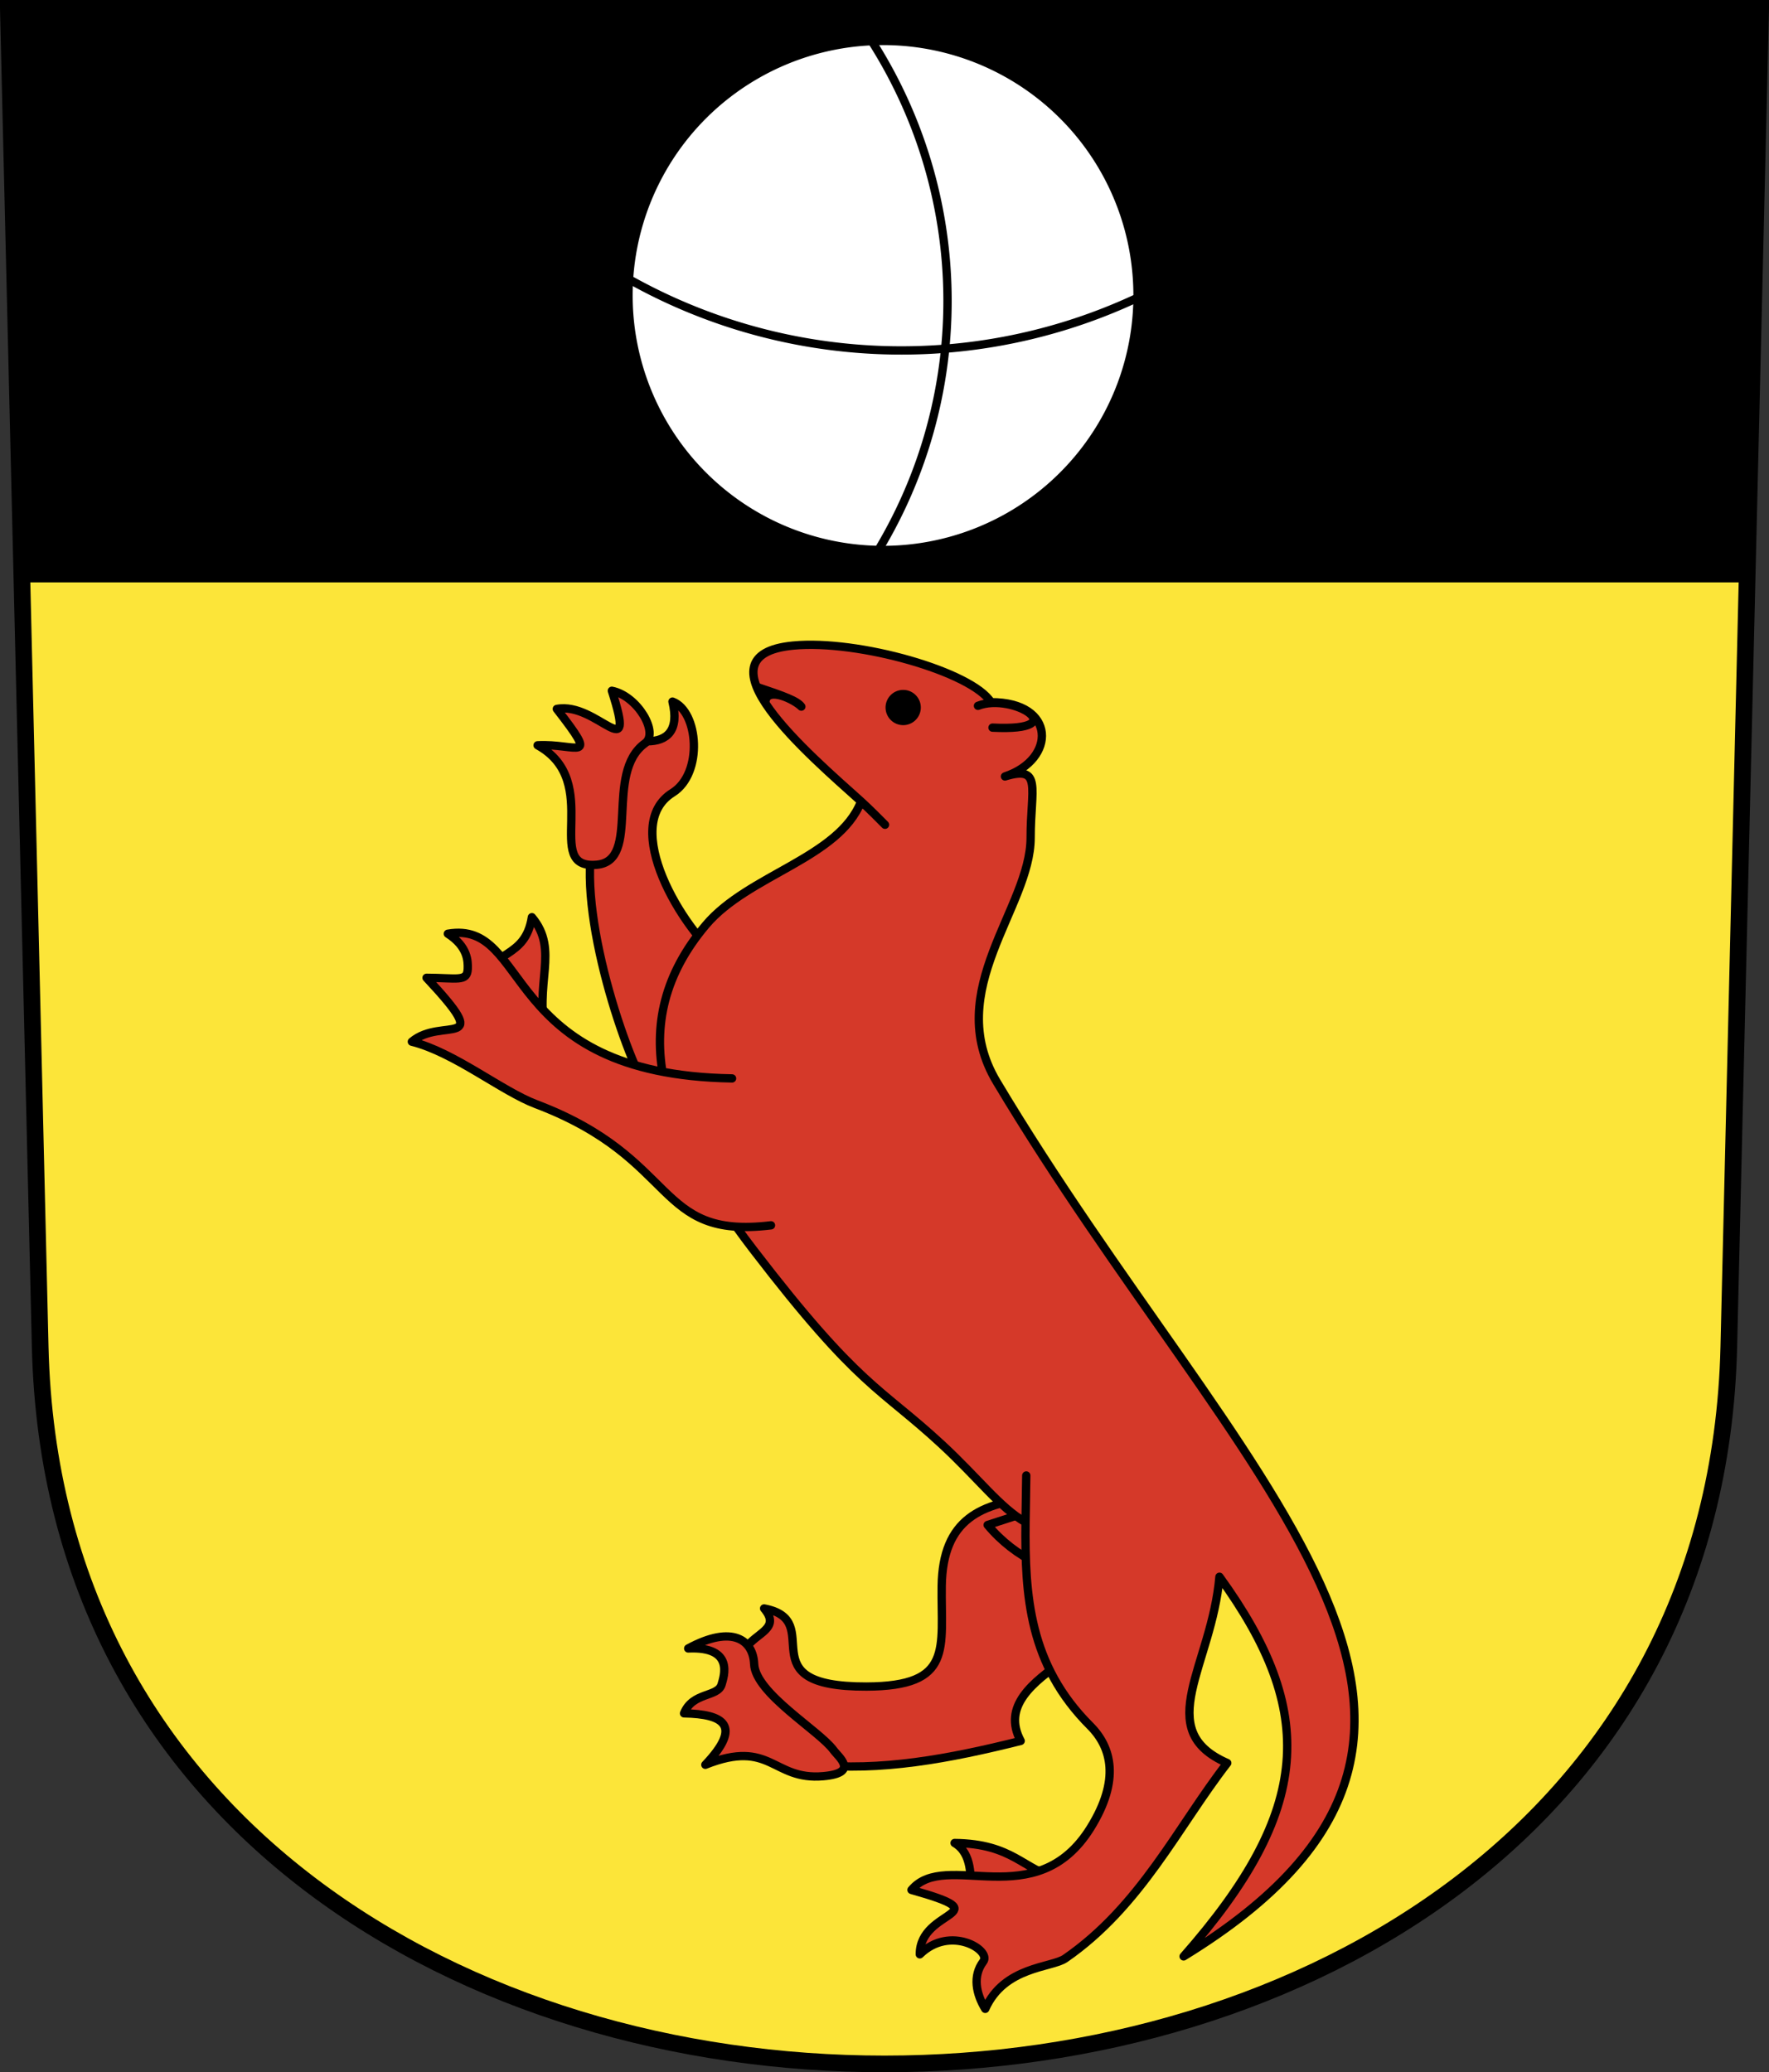
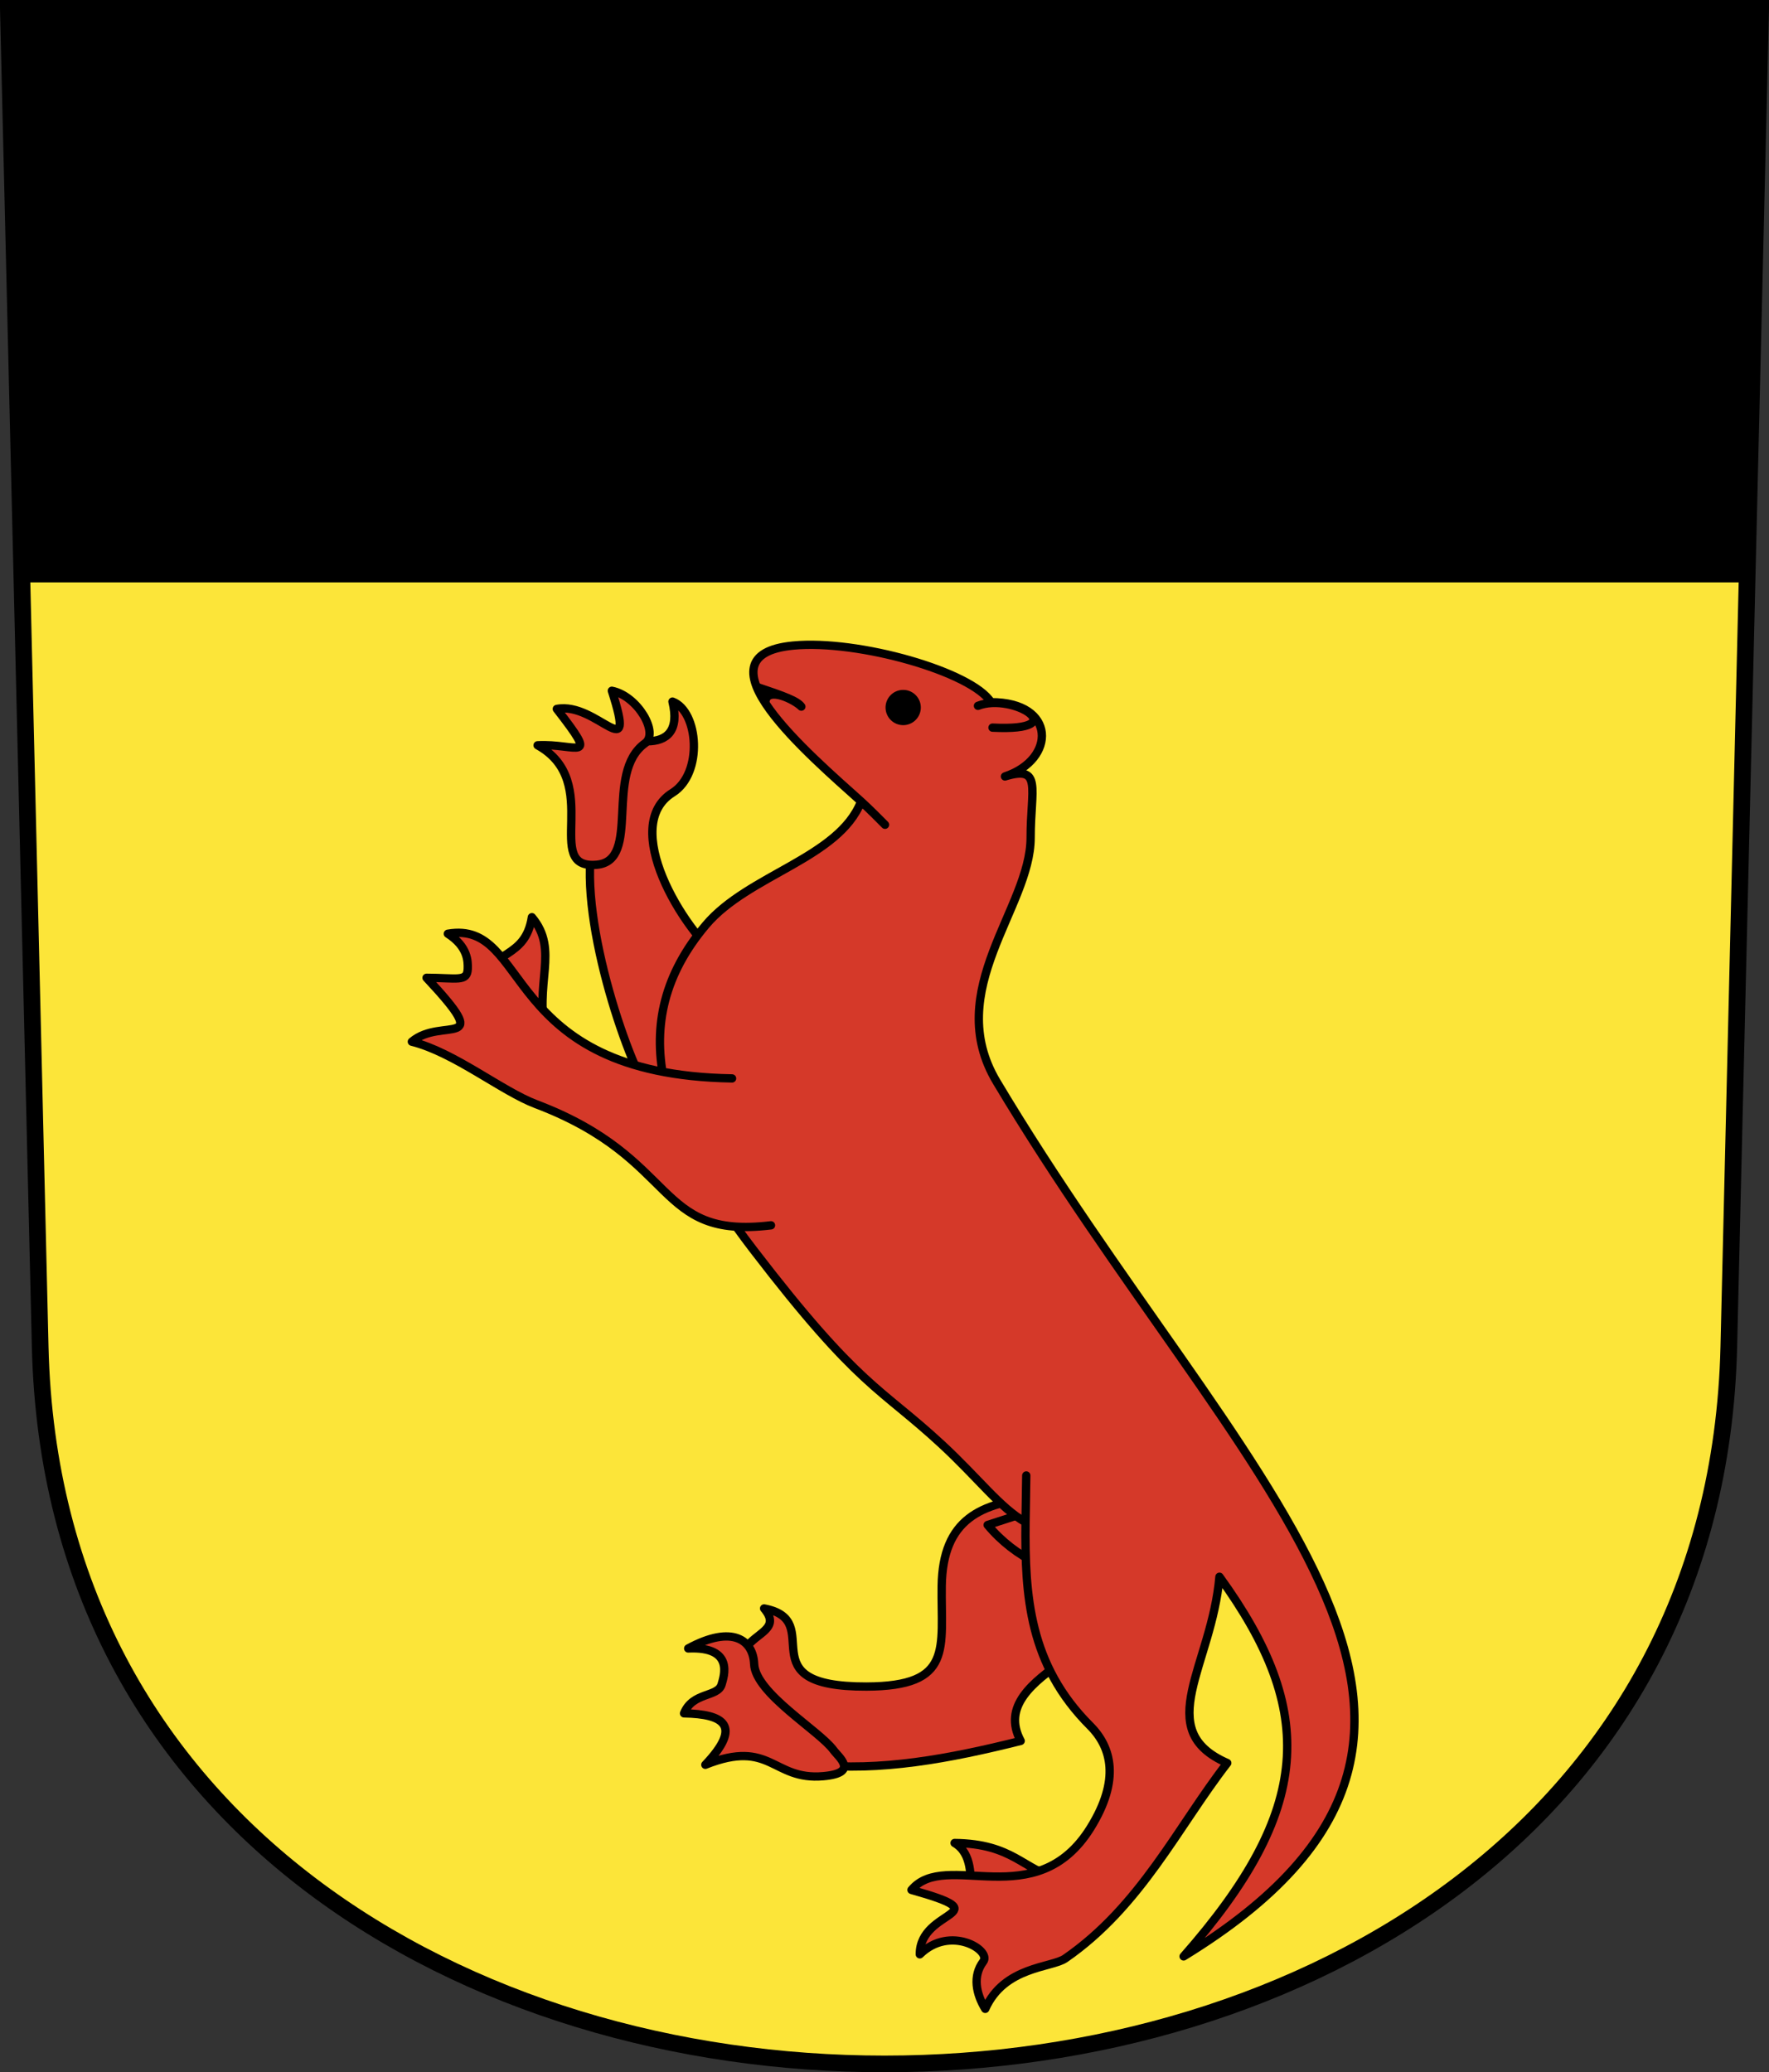
<svg xmlns="http://www.w3.org/2000/svg" version="1.0" width="212.37" height="248.758" id="svg2780">
  <rect width="100%" height="100%" fill="#333333" stroke="none" />
  <defs id="defs2782" />
  <g transform="translate(-18.003,-805.292)" id="layer1">
    <path d="M 19.003,806.292 L 22.827,966.972 C 25.56,1081.743 222.816,1081.743 225.548,966.972 L 229.373,806.292 L 19.003,806.292 z" id="path3282" style="fill:#fce539;fill-opacity:1;fill-rule:evenodd;stroke:#000000;stroke-width:2;stroke-linecap:butt;stroke-miterlimit:4;stroke-dashoffset:0;stroke-opacity:1" />
    <path d="M 145.034,226.431 C 140.84,225.45 139.649,222.281 132.602,222.199 C 134.798,223.483 134.437,226.465 134.63,227.621 L 145.034,226.431 z" transform="translate(0,804.331)" id="path3364" style="opacity:1;fill:#d53929;fill-opacity:1;fill-rule:evenodd;stroke:#000000;stroke-width:0.999;stroke-linecap:butt;stroke-linejoin:round;marker:none;marker-start:none;marker-mid:none;marker-end:none;stroke-miterlimit:4;stroke-dasharray:none;stroke-dashoffset:0;stroke-opacity:1;visibility:visible;display:inline;overflow:visible;enable-background:accumulate" />
    <path d="M 145.916,200.157 C 141.905,202.926 138.314,205.789 140.537,209.944 C 132.037,212.074 123.621,213.661 115.586,212.765 C 97.658,195.75 113.858,198.942 109.735,194.043 C 117.406,195.499 107.415,203.469 122.023,203.419 C 132.512,203.384 130.951,198.838 131.056,191.351 C 131.168,183.298 135.777,181.326 142.563,180.721 L 145.916,200.157 z" transform="translate(0,804.331)" id="path3368" style="opacity:1;fill:#d53929;fill-opacity:1;fill-rule:evenodd;stroke:#000000;stroke-width:0.999;stroke-linecap:butt;stroke-linejoin:round;marker:none;marker-start:none;marker-mid:none;marker-end:none;stroke-miterlimit:4;stroke-dasharray:none;stroke-dashoffset:0;stroke-opacity:1;visibility:visible;display:inline;overflow:visible;enable-background:accumulate" />
    <path d="M 96.366,132.886 C 93.728,129.582 87.464,111.743 89.081,102.432 C 89.826,98.146 91.398,89.993 95.749,89.949 C 98.076,89.924 99.579,88.679 98.736,85.183 C 101.846,86.322 102.463,93.804 98.747,96.121 C 92.435,100.054 99.854,112.495 104.83,116.399 L 96.366,132.886 z" transform="translate(0,804.331)" id="path3376" style="opacity:1;fill:#d53929;fill-opacity:1;fill-rule:evenodd;stroke:#000000;stroke-width:1px;stroke-linecap:butt;stroke-linejoin:round;marker:none;marker-start:none;marker-mid:none;marker-end:none;stroke-miterlimit:4;stroke-dasharray:none;stroke-dashoffset:0;stroke-opacity:1;visibility:visible;display:inline;overflow:visible;enable-background:accumulate" />
    <path d="M 142.389,188.607 C 140.229,187.519 138.26,186.05 136.57,184.023 L 142.83,181.995" transform="translate(0,804.331)" id="path3366" style="opacity:1;fill:none;fill-opacity:0.75;fill-rule:evenodd;stroke:#000000;stroke-width:0.999;stroke-linecap:butt;stroke-linejoin:round;marker:none;marker-start:none;marker-mid:none;marker-end:none;stroke-miterlimit:4;stroke-dasharray:none;stroke-dashoffset:0;stroke-opacity:1;visibility:visible;display:inline;overflow:visible;enable-background:accumulate" />
    <path d="M 141.119,988.026 C 141.14,986.179 141.188,984.307 141.207,982.413 C 141.188,984.307 141.14,986.179 141.119,988.026 C 141.022,996.87 141.555,1005.144 148.875,1012.463 C 151.447,1015.034 152.488,1018.947 148.938,1024.682 C 142.356,1035.314 131.549,1027.223 127.429,1032.163 C 138.433,1035.257 128.395,1034.326 128.427,1039.894 C 132.088,1036.315 137.059,1039.412 136.046,1040.761 C 134.737,1042.504 135.19,1044.651 136.282,1046.44 C 138.561,1041.325 144.251,1041.519 145.883,1040.392 C 154.953,1034.129 159.449,1024.519 165.334,1016.929 C 156.227,1012.962 163.485,1005.214 164.399,994.57 C 176.169,1010.821 175.533,1022.585 160.097,1040.143 C 204.934,1012.694 166.449,983.334 137.654,935.157 C 131.08,924.159 141.732,914.266 141.732,905.856 C 141.732,899.907 143.164,897.128 138.651,898.499 C 144.815,896.454 144.817,889.554 136.968,889.584 C 134.719,885.964 121.038,882.035 113.215,882.789 C 101.116,883.954 115.122,895.864 121.378,901.497 C 122.238,902.271 123.808,903.845 124.25,904.297 C 123.808,903.845 122.238,902.271 121.378,901.497 C 118.721,908.304 107.843,910.282 102.742,916.329 C 92.777,928.142 97.304,940.791 108.477,955.356 C 121.185,971.922 123.61,971.778 131.074,978.69 C 135.479,982.769 138.044,986.28 141.119,988.026 z" id="path2492" style="fill:#d53929;fill-opacity:1;fill-rule:evenodd;stroke:#000000;stroke-width:0.999;stroke-linecap:butt;stroke-linejoin:round;stroke-miterlimit:4;stroke-dasharray:none;stroke-opacity:1" />
    <path d="M 128.547,85.893 A 2.116,2.116 0 1 1 124.315,85.893 A 2.116,2.116 0 1 1 128.547,85.893 z" transform="translate(0,804.331)" id="path3362" style="opacity:1;fill:#000000;fill-opacity:1;fill-rule:evenodd;stroke:none;stroke-width:1pt;stroke-linecap:butt;stroke-linejoin:miter;marker:none;marker-start:none;marker-mid:none;marker-end:none;stroke-miterlimit:4;stroke-dasharray:none;stroke-dashoffset:0;stroke-opacity:1;visibility:visible;display:inline;overflow:visible;enable-background:accumulate" />
    <path d="M 102.679,212.808 C 107.156,208.086 104.911,206.725 100.123,206.636 C 101.153,204.046 104.187,204.725 104.633,203.158 C 104.898,202.228 106.209,198.584 100.622,198.843 C 105.975,195.939 108.42,197.871 108.539,200.713 C 108.688,204.243 116.378,208.717 118.078,211.062 C 118.669,211.877 121.189,213.797 116.831,214.179 C 110.707,214.716 110.602,209.651 102.679,212.808 z" transform="translate(0,804.331)" id="path3370" style="opacity:1;fill:#d53929;fill-opacity:1;fill-rule:evenodd;stroke:#000000;stroke-width:0.999;stroke-linecap:butt;stroke-linejoin:round;marker:none;marker-start:none;marker-mid:none;marker-end:none;stroke-miterlimit:4;stroke-dasharray:none;stroke-dashoffset:0;stroke-opacity:1;visibility:visible;display:inline;overflow:visible;enable-background:accumulate" />
    <path d="M 83.602,125.527 C 82.017,119.008 85.221,115.056 81.857,111.064 C 81.057,116.122 77.086,114.871 75.373,119.293 L 83.602,125.527 z" transform="translate(0,804.331)" id="path3374" style="opacity:1;fill:#d53929;fill-opacity:1;fill-rule:evenodd;stroke:#000000;stroke-width:0.999;stroke-linecap:butt;stroke-linejoin:round;marker:none;marker-start:none;marker-mid:none;marker-end:none;stroke-miterlimit:4;stroke-dasharray:none;stroke-dashoffset:0;stroke-opacity:1;visibility:visible;display:inline;overflow:visible;enable-background:accumulate" />
    <path d="M 110.561,148.051 C 96.458,149.762 99.698,140.068 82.348,133.503 C 78.26,131.957 72.536,127.281 67.447,126.009 C 71.053,122.941 77.52,127.229 69.211,118.338 C 72.872,118.345 74.104,118.869 74.155,117.259 C 74.183,116.369 74.185,114.6 71.768,113.049 C 81.827,111.328 77.875,129.95 105.888,130.417" transform="translate(0,804.331)" id="path3372" style="opacity:1;fill:#d53929;fill-opacity:1;fill-rule:evenodd;stroke:#000000;stroke-width:0.999;stroke-linecap:round;stroke-linejoin:round;marker:none;marker-start:none;marker-mid:none;marker-end:none;stroke-miterlimit:4;stroke-dasharray:none;stroke-dashoffset:0;stroke-opacity:1;visibility:visible;display:inline;overflow:visible;enable-background:accumulate" />
    <path d="M 89.649,104.767 C 82.976,105.373 90.535,94.836 82.542,90.428 C 87.305,90.179 90.033,92.735 84.849,86.064 C 89.678,85.147 94.498,93.323 91.457,83.882 C 94.56,84.5 97.142,88.962 95.447,90.179 C 90.485,93.743 95.031,104.278 89.649,104.767 z" transform="translate(0,804.331)" id="path3378" style="opacity:1;fill:#d53929;fill-opacity:1;fill-rule:evenodd;stroke:#000000;stroke-width:0.999;stroke-linecap:butt;stroke-linejoin:round;marker:none;marker-start:none;marker-mid:none;marker-end:none;stroke-miterlimit:4;stroke-dasharray:none;stroke-dashoffset:0;stroke-opacity:1;visibility:visible;display:inline;overflow:visible;enable-background:accumulate" />
    <path d="M 137.155,88.308 C 147.124,88.806 139.579,84.047 135.409,85.69" transform="translate(0,804.331)" id="path3380" style="opacity:1;fill:none;fill-opacity:0.75;fill-rule:evenodd;stroke:#000000;stroke-width:1px;stroke-linecap:round;stroke-linejoin:miter;marker:none;marker-start:none;marker-mid:none;marker-end:none;stroke-miterlimit:4;stroke-dasharray:none;stroke-dashoffset:0;stroke-opacity:1;visibility:visible;display:inline;overflow:visible;enable-background:accumulate" />
    <path d="M 108.968,887.789 C 112.155,888.856 113.715,889.431 114.204,890.115 C 113.399,889.3 110.211,887.726 109.903,889.41 C 109.355,888.772 109.201,888.269 108.968,887.789 z" id="path3382" style="opacity:1;fill:none;fill-opacity:0.75;fill-rule:evenodd;stroke:#000000;stroke-width:1px;stroke-linecap:butt;stroke-linejoin:round;marker:none;marker-start:none;marker-mid:none;marker-end:none;stroke-miterlimit:4;stroke-dasharray:none;stroke-dashoffset:0;stroke-opacity:1;visibility:visible;display:inline;overflow:visible;enable-background:accumulate" />
    <path d="M 19,1.969 L 20.625,70.875 L 227.75,70.875 L 229.375,1.969 L 19,1.969 z" transform="translate(0,804.331)" id="rect3384" style="opacity:1;fill:#000000;fill-opacity:1;fill-rule:evenodd;stroke:none;stroke-width:1px;stroke-linecap:butt;stroke-linejoin:miter;marker:none;marker-start:none;marker-mid:none;marker-end:none;stroke-miterlimit:4;stroke-dasharray:none;stroke-dashoffset:0;stroke-opacity:1;visibility:visible;display:inline;overflow:visible;enable-background:accumulate" />
-     <path d="M 153.863,35.815 A 30.922,30.922 0 1 1 92.019,35.815 A 30.922,30.922 0 1 1 153.863,35.815 z" transform="matrix(0.972,0,0,0.972,4.512,805.947)" id="path3386" style="opacity:1;fill:#ffffff;fill-opacity:1;fill-rule:evenodd;stroke:none;stroke-width:1px;stroke-linecap:butt;stroke-linejoin:miter;marker:none;marker-start:none;marker-mid:none;marker-end:none;stroke-miterlimit:4;stroke-dasharray:none;stroke-dashoffset:0;stroke-opacity:0.49;visibility:visible;display:inline;overflow:visible;enable-background:accumulate" />
    <path d="M 137.849,62.907 A 30.922,30.922 0 0 1 106.301,61.879" transform="matrix(2.159,0,0,2.159,-139.225,703.273)" id="path3388" style="opacity:1;fill:none;fill-opacity:0.382;fill-rule:evenodd;stroke:#000000;stroke-width:0.463;stroke-linecap:butt;stroke-linejoin:miter;marker:none;marker-start:none;marker-mid:none;marker-end:none;stroke-miterlimit:4;stroke-dasharray:none;stroke-dashoffset:0;stroke-opacity:1;visibility:visible;display:inline;overflow:visible;enable-background:accumulate" />
    <path d="M 148.321,18.151 A 30.922,30.922 0 0 1 148.46,53.278" transform="matrix(1.876,0,0,1.876,-156.892,774.229)" id="path3390" style="opacity:1;fill:none;fill-opacity:0.382;fill-rule:evenodd;stroke:#000000;stroke-width:0.533;stroke-linecap:butt;stroke-linejoin:miter;marker:none;marker-start:none;marker-mid:none;marker-end:none;stroke-miterlimit:4;stroke-dasharray:none;stroke-dashoffset:0;stroke-opacity:1;visibility:visible;display:inline;overflow:visible;enable-background:accumulate" />
  </g>
</svg>